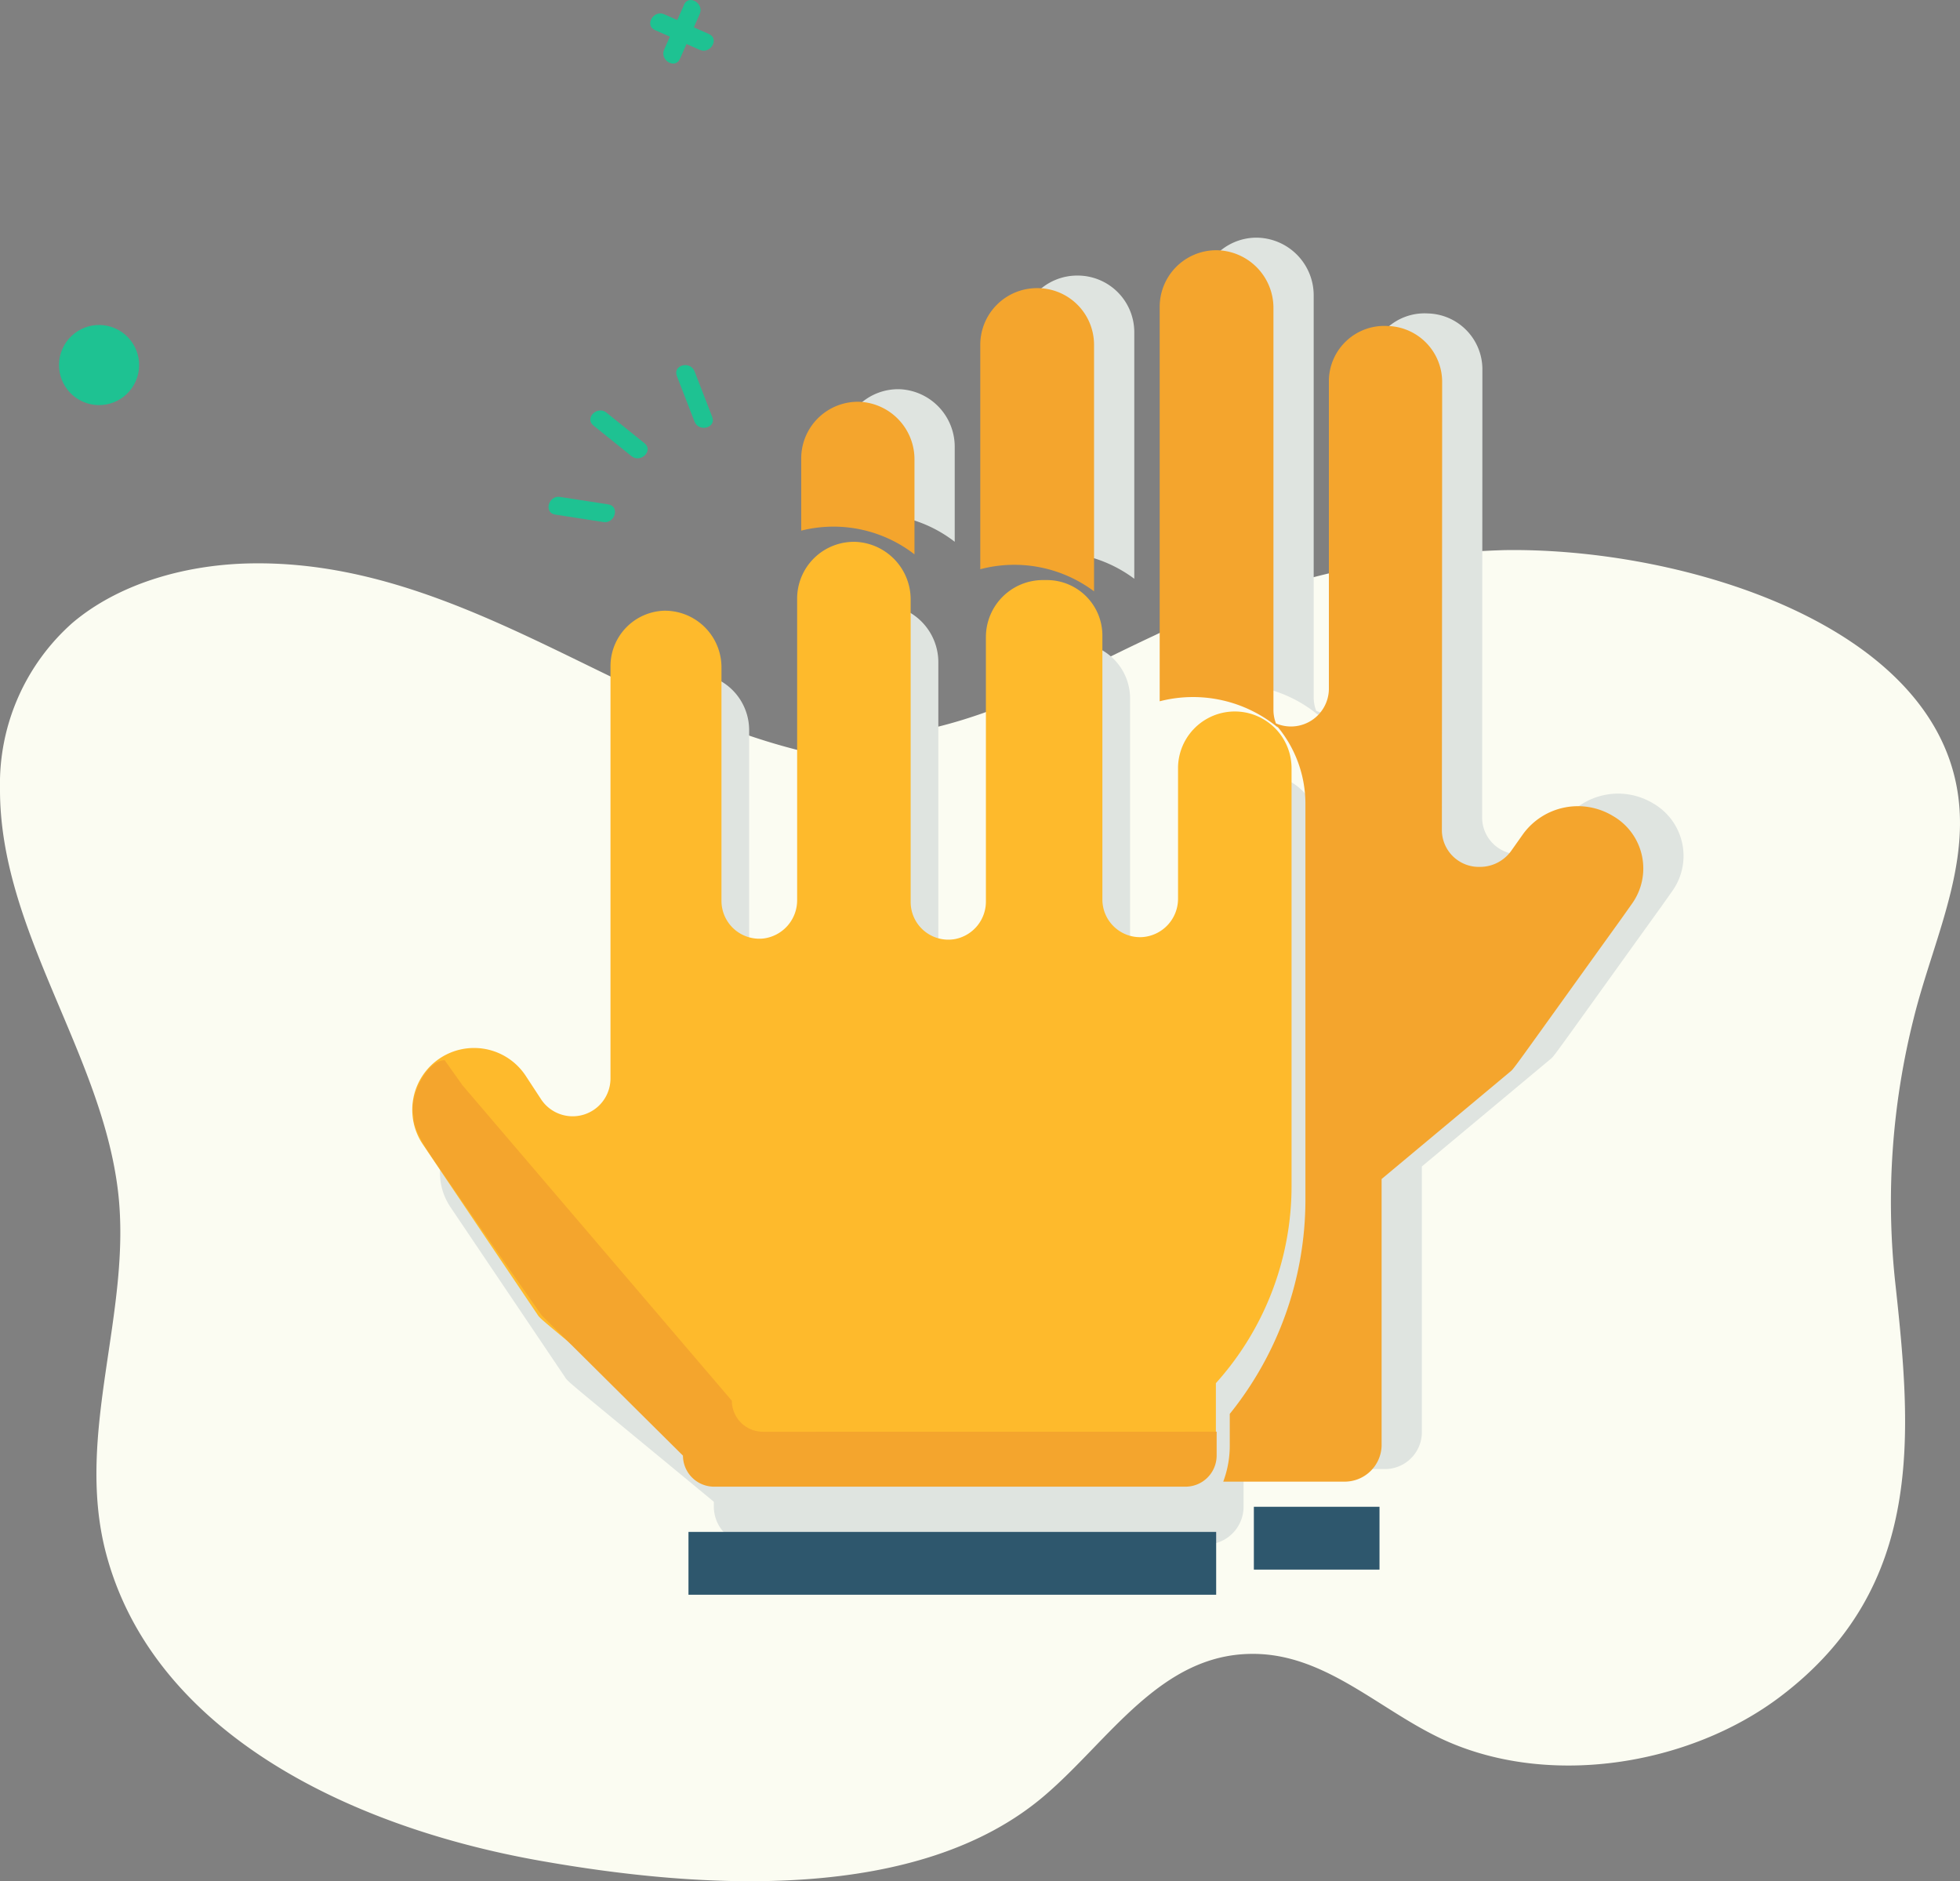
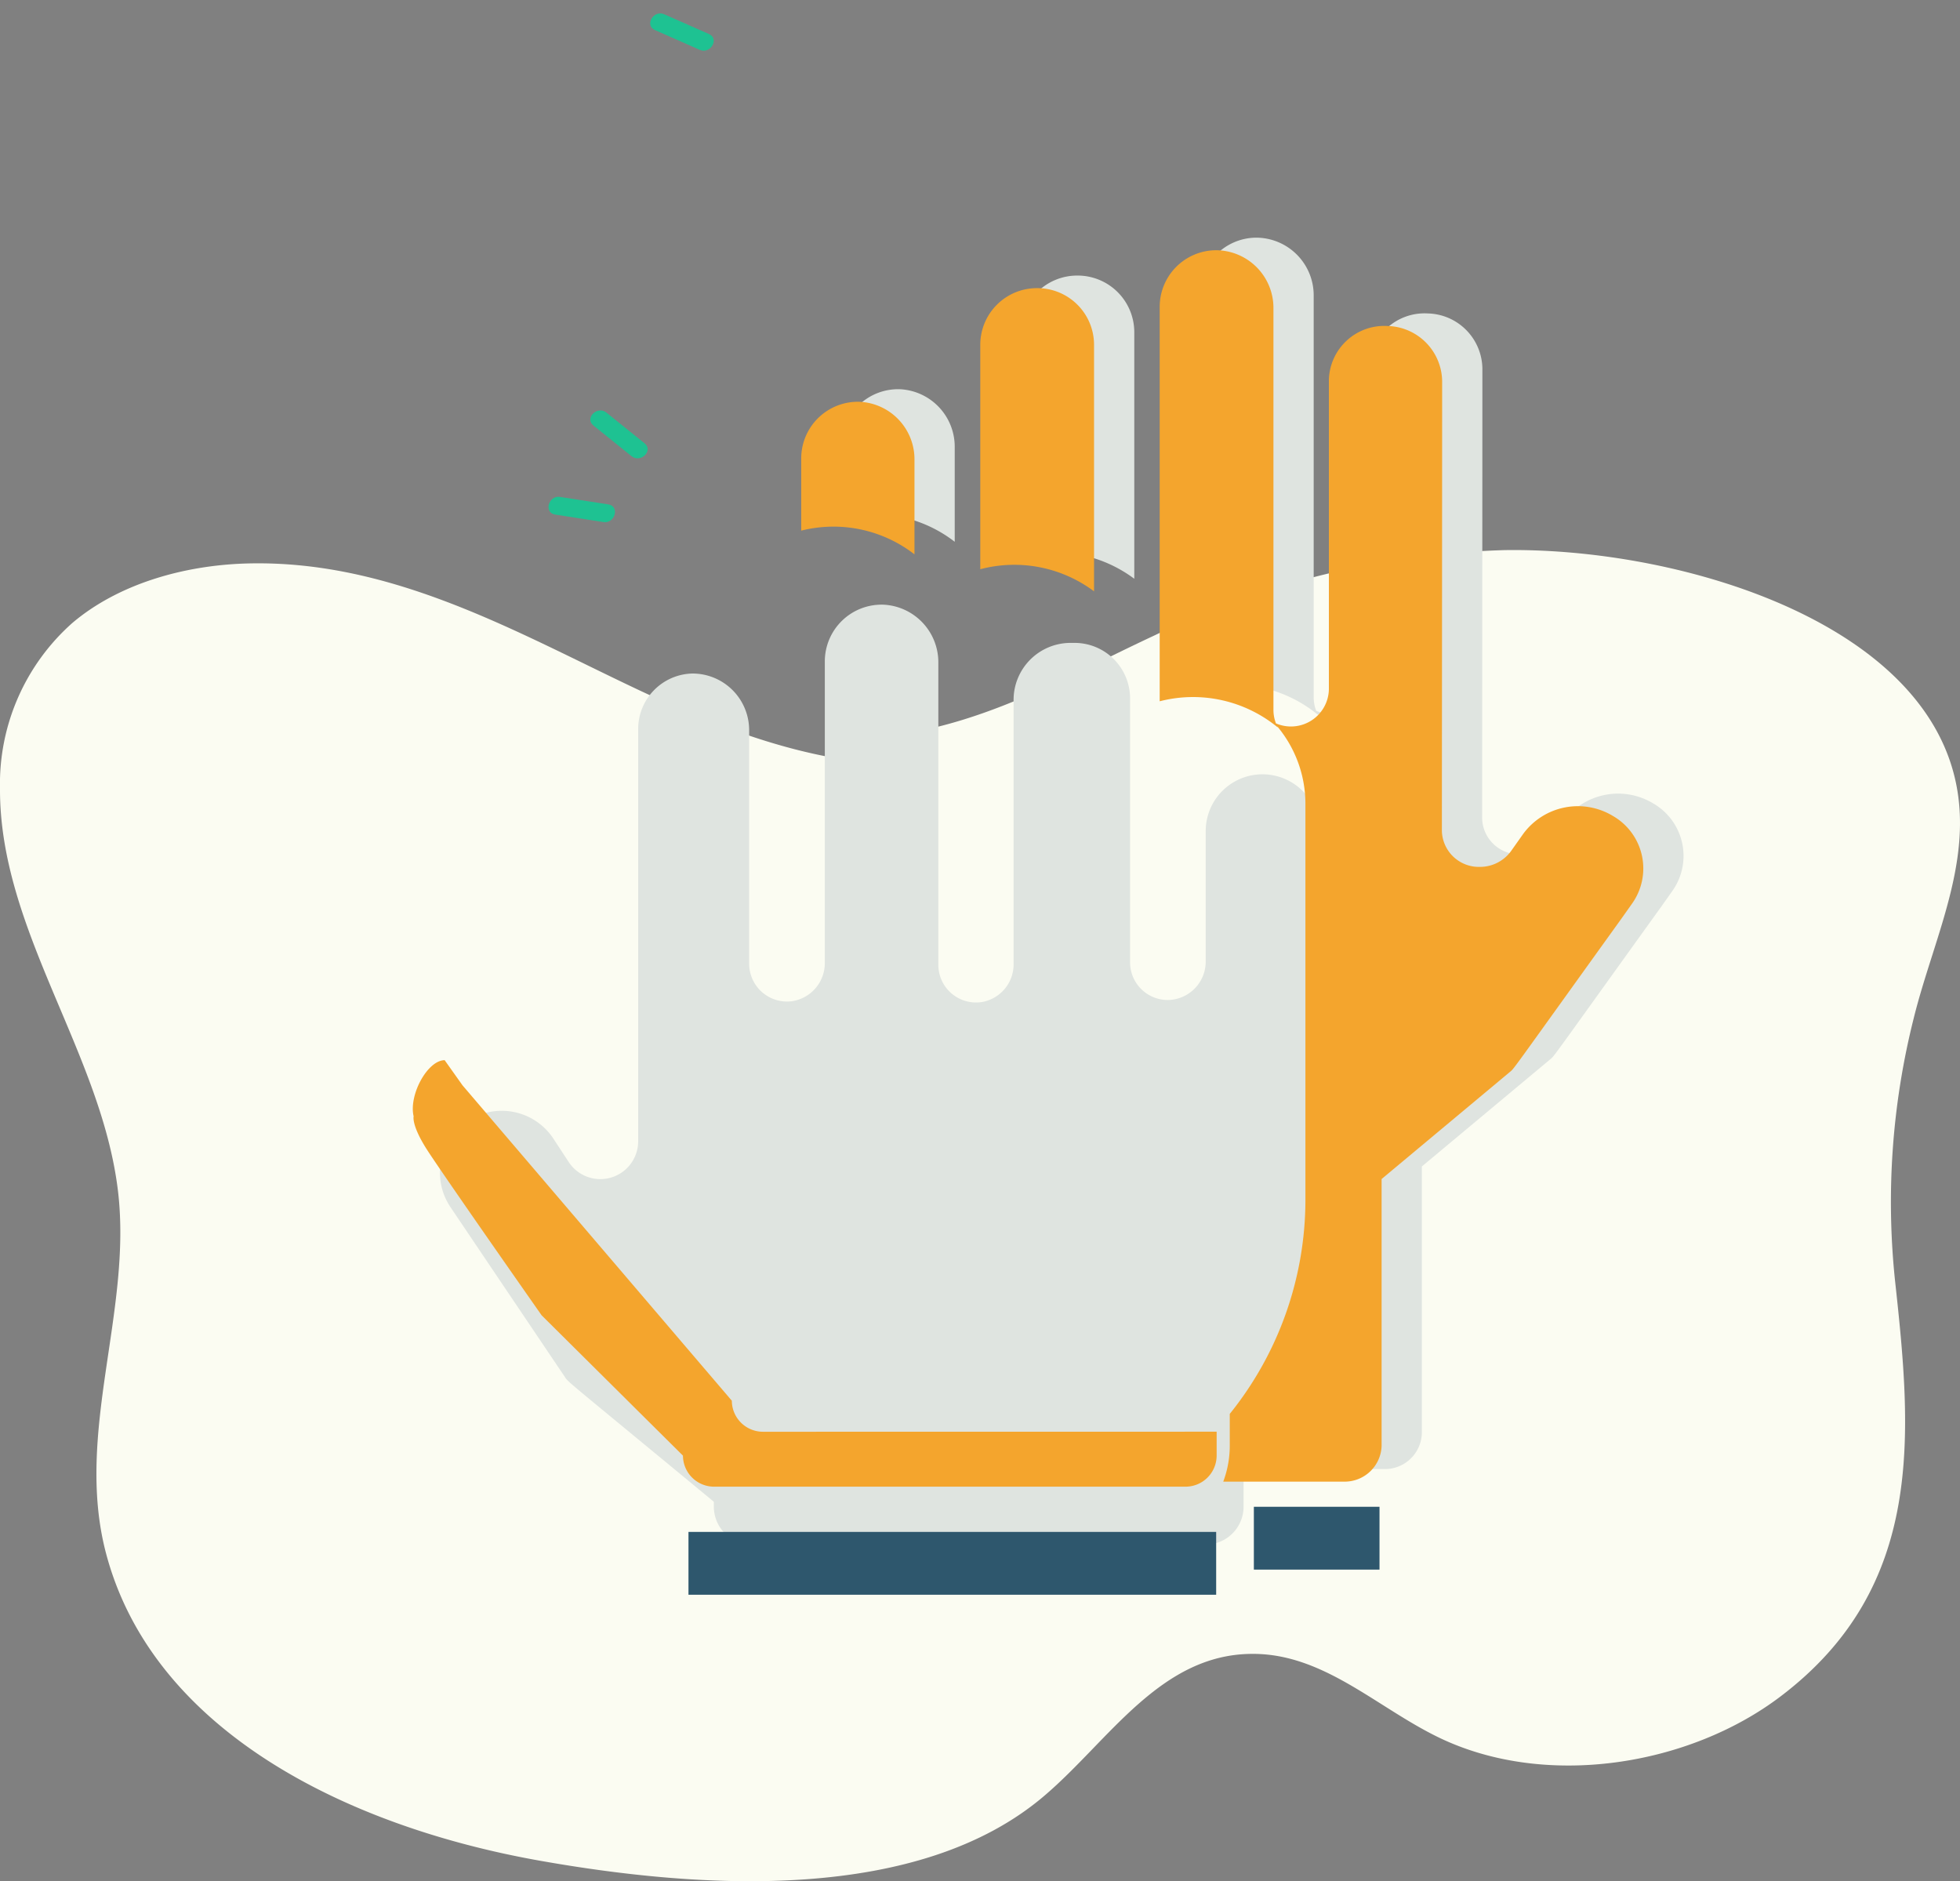
<svg xmlns="http://www.w3.org/2000/svg" width="156" height="149.714" viewBox="0 0 156 149.714">
  <rect x="0" y="0" width="156" height="149.714" fill="#808080" stroke="none" />
  <g id="ic8" transform="translate(11480 5681.916)">
    <path id="Path_1722" data-name="Path 1722" d="M72,68.229c-7.994-.136-15.481-3.224-22.444-6.574-9.238-4.434-18.768-9.725-29.8-9.462-5.13.126-10.332,1.639-13.974,4.716A17.121,17.121,0,0,0,0,70.135c-.034,11.251,8.066,20.956,9.389,31.994,1.147,9.6-3.442,19.23-.972,28.76,3.671,14.1,19,21.783,34.522,24.54,12.846,2.28,30.219,3.428,40.264-5.232,5.1-4.376,9.175-11.183,16.425-11.222,5.694-.049,9.924,4.25,14.874,6.647,8.509,4.123,19.935,2.271,27.229-3.272,11.543-8.752,10.42-20.961,9.1-33.063a59.888,59.888,0,0,1,1.488-20.908c1.682-6.807,5.29-13.449,2.869-20.5-4.041-11.776-22.522-16.955-35.465-16.746a68.81,68.81,0,0,0-27.875,6.807c-8.13,3.788-15.559,8.378-25.357,8.2" transform="translate(-11480 -5689.268)" fill="#fbfcf2" />
    <path id="Path_1724" data-name="Path 1724" d="M70,157.81a4.518,4.518,0,0,0-9.035-.03v10.449A3.058,3.058,0,0,1,58.1,171.3a3,3,0,0,1-3.156-2.991l0-21.008a4.416,4.416,0,0,0-4.435-4.417H50.19a4.538,4.538,0,0,0-4.517,4.55c0,6.206,0,17.039,0,21a3.039,3.039,0,0,1-2.457,3.021,3,3,0,0,1-3.532-2.966V144.47a4.59,4.59,0,0,0-4.358-4.627,4.519,4.519,0,0,0-4.677,4.519v23.971a3.066,3.066,0,0,1-2.668,3.075,3.015,3.015,0,0,1-3.355-3V149.858a4.508,4.508,0,0,0-4.526-4.536,4.418,4.418,0,0,0-4.307,4.42v32.8a3.011,3.011,0,0,1-5.5,1.7L9.03,182.315a4.919,4.919,0,1,0-8.189,5.454l9.095,13.5c.338.5-.414-.188,11.881,9.968v.388a3.013,3.013,0,0,0,3.011,3.015H60.967a3.013,3.013,0,0,0,3.011-3.015v-4.827A23.443,23.443,0,0,0,70,191.037Z" transform="translate(-11445 -5773.636)" fill="#dfe4e0" />
    <path id="Union_4" data-name="Union 4" d="M4125.59-1028a8.154,8.154,0,0,0,.519-2.863v-2.53a27.176,27.176,0,0,0,6.022-17.015v-31.551a9.606,9.606,0,0,0-2.243-6.15c.014.029.029.058.044.087a10.616,10.616,0,0,0-9.4-2.083v-31.386a4.507,4.507,0,0,1,4.44-4.511,4.591,4.591,0,0,1,4.614,4.615v31.961a2.986,2.986,0,0,0,.2,1.081,3.019,3.019,0,0,0,4.212-2.706v-24.639a4.411,4.411,0,0,1,4.671-4.281,4.452,4.452,0,0,1,4.344,4.383c0,10.506-.021,33.77-.021,35.8a2.941,2.941,0,0,0,3.012,2.862,3.054,3.054,0,0,0,2.486-1.248l.979-1.384a5.394,5.394,0,0,1,7.145-1.415,4.819,4.819,0,0,1,1.524,6.956l-.864,1.221c-9.139,12.705-8.493,11.874-8.9,12.216l-10.179,8.495v21.22a2.94,2.94,0,0,1-3.012,2.863Zm-19.338-72.614v-17.859a4.51,4.51,0,0,1,4.508-4.512,4.509,4.509,0,0,1,4.547,4.512v19.618A10.593,10.593,0,0,0,4106.251-1100.614ZM4092-1103.685v-5.744a4.511,4.511,0,0,1,4.671-4.51,4.582,4.582,0,0,1,4.344,4.619v7.521A10.519,10.519,0,0,0,4092-1103.685Z" transform="translate(-15505.027 -4537)" fill="#dfe4e0" />
    <g id="Group_587" data-name="Group 587" transform="translate(-12908.203 -8520)">
      <g id="high-five" transform="translate(1461 2858)">
        <path id="Union_3" data-name="Union 3" d="M4125.59-1028a8.154,8.154,0,0,0,.519-2.863v-2.53a27.176,27.176,0,0,0,6.022-17.015v-31.551a9.606,9.606,0,0,0-2.243-6.15c.014.029.029.058.044.087a10.616,10.616,0,0,0-9.4-2.083v-31.386a4.507,4.507,0,0,1,4.44-4.511,4.591,4.591,0,0,1,4.614,4.615v31.961a2.986,2.986,0,0,0,.2,1.081,3.019,3.019,0,0,0,4.212-2.706v-24.639a4.411,4.411,0,0,1,4.671-4.281,4.452,4.452,0,0,1,4.344,4.383c0,10.506-.021,33.77-.021,35.8a2.941,2.941,0,0,0,3.012,2.862,3.054,3.054,0,0,0,2.486-1.248l.979-1.384a5.394,5.394,0,0,1,7.145-1.415,4.819,4.819,0,0,1,1.524,6.956l-.864,1.221c-9.139,12.705-8.493,11.874-8.9,12.216l-10.179,8.495v21.22a2.94,2.94,0,0,1-3.012,2.863Zm-19.338-72.614v-17.859a4.51,4.51,0,0,1,4.508-4.512,4.509,4.509,0,0,1,4.547,4.512v19.618A10.593,10.593,0,0,0,4106.251-1100.614ZM4092-1103.685v-5.744a4.511,4.511,0,0,1,4.671-4.51,4.582,4.582,0,0,1,4.344,4.619v7.521A10.519,10.519,0,0,0,4092-1103.685Z" transform="translate(-4061.027 1126)" fill="#f4a52d" />
-         <path id="Path_1381" data-name="Path 1381" d="M70,157.81a4.518,4.518,0,0,0-9.035-.03v10.449A3.058,3.058,0,0,1,58.1,171.3a3,3,0,0,1-3.156-2.991l0-21.008a4.416,4.416,0,0,0-4.435-4.417H50.19a4.538,4.538,0,0,0-4.517,4.55c0,6.206,0,17.039,0,21a3.039,3.039,0,0,1-2.457,3.021,3,3,0,0,1-3.532-2.966V144.47a4.59,4.59,0,0,0-4.358-4.627,4.519,4.519,0,0,0-4.677,4.519v23.971a3.066,3.066,0,0,1-2.668,3.075,3.015,3.015,0,0,1-3.355-3V149.858a4.508,4.508,0,0,0-4.526-4.536,4.418,4.418,0,0,0-4.307,4.42v32.8a3.011,3.011,0,0,1-5.5,1.7L9.03,182.315a4.919,4.919,0,1,0-8.189,5.454l9.095,13.5c.338.5-.414-.188,11.881,9.968v.388a3.013,3.013,0,0,0,3.011,3.015H60.967a3.013,3.013,0,0,0,3.011-3.015v-4.827A23.443,23.443,0,0,0,70,191.037Z" transform="translate(0 -116.636)" fill="#feba2c" />
        <path id="Path_1723" data-name="Path 1723" d="M169.087,121.465v1.906a2.48,2.48,0,0,1-2.47,2.47H129.08a2.48,2.48,0,0,1-2.47-2.47L115.359,112.2s-7.846-11.192-9.112-13.163-1.073-2.668-1.073-2.668c-.4-1.711,1.108-4.465,2.47-4.47l1.42,2L130.5,119a2.48,2.48,0,0,0,2.47,2.47Z" transform="translate(-105.049 -27.441)" fill="#f4a52d" />
        <rect id="Rectangle_135" data-name="Rectangle 135" width="42" height="5" transform="translate(22 102)" fill="#2e576d" />
        <rect id="Rectangle_136" data-name="Rectangle 136" width="10" height="5" transform="translate(67 100)" fill="#2e576d" />
      </g>
-       <circle id="Ellipse_170" data-name="Ellipse 170" cx="2.188" cy="2.188" r="2.188" transform="translate(1433.203 2868.256) rotate(-66.22)" fill="#1ec292" stroke="#1ec292" stroke-miterlimit="10" stroke-width="2" />
      <g id="Group_587-2" data-name="Group 587" transform="translate(1466 2858)">
        <path id="Path_1712" data-name="Path 1712" d="M66.279,102.728l-3.559-1.571c-.851-.374-1.595.88-.734,1.259l3.559,1.571c.851.374,1.595-.88.734-1.259Z" transform="matrix(0.966, -0.259, 0.259, 0.966, -80.013, -61.843)" fill="#1ec292" />
-         <path id="Path_1720" data-name="Path 1720" d="M66.279,102.728l-3.559-1.571c-.851-.374-1.595.88-.734,1.259l3.559,1.571c.851.374,1.595-.88.734-1.259Z" transform="translate(44.663 -106.242) rotate(45)" fill="#1ec292" />
        <path id="Path_1721" data-name="Path 1721" d="M66.279,102.728l-3.559-1.571c-.851-.374-1.595.88-.734,1.259l3.559,1.571c.851.374,1.595-.88.734-1.259Z" transform="matrix(0.966, 0.259, -0.259, 0.966, -23.917, -101.04)" fill="#1ec292" />
      </g>
      <g id="Group_588" data-name="Group 588" transform="translate(1480 2820)">
-         <path id="Path_1711" data-name="Path 1711" d="M65.388,99.3l-1.571,3.535c-.374.851.88,1.595,1.259.734l1.571-3.559c.374-.851-.88-1.595-1.259-.734Z" transform="translate(-62.752 -80.809)" fill="#1ec292" />
        <path id="Path_1712-2" data-name="Path 1712" d="M66.279,102.728l-3.559-1.571c-.851-.374-1.595.88-.734,1.259l3.559,1.571c.851.374,1.595-.88.734-1.259Z" transform="translate(-61.65 -81.937)" fill="#1ec292" />
      </g>
    </g>
  </g>
</svg>